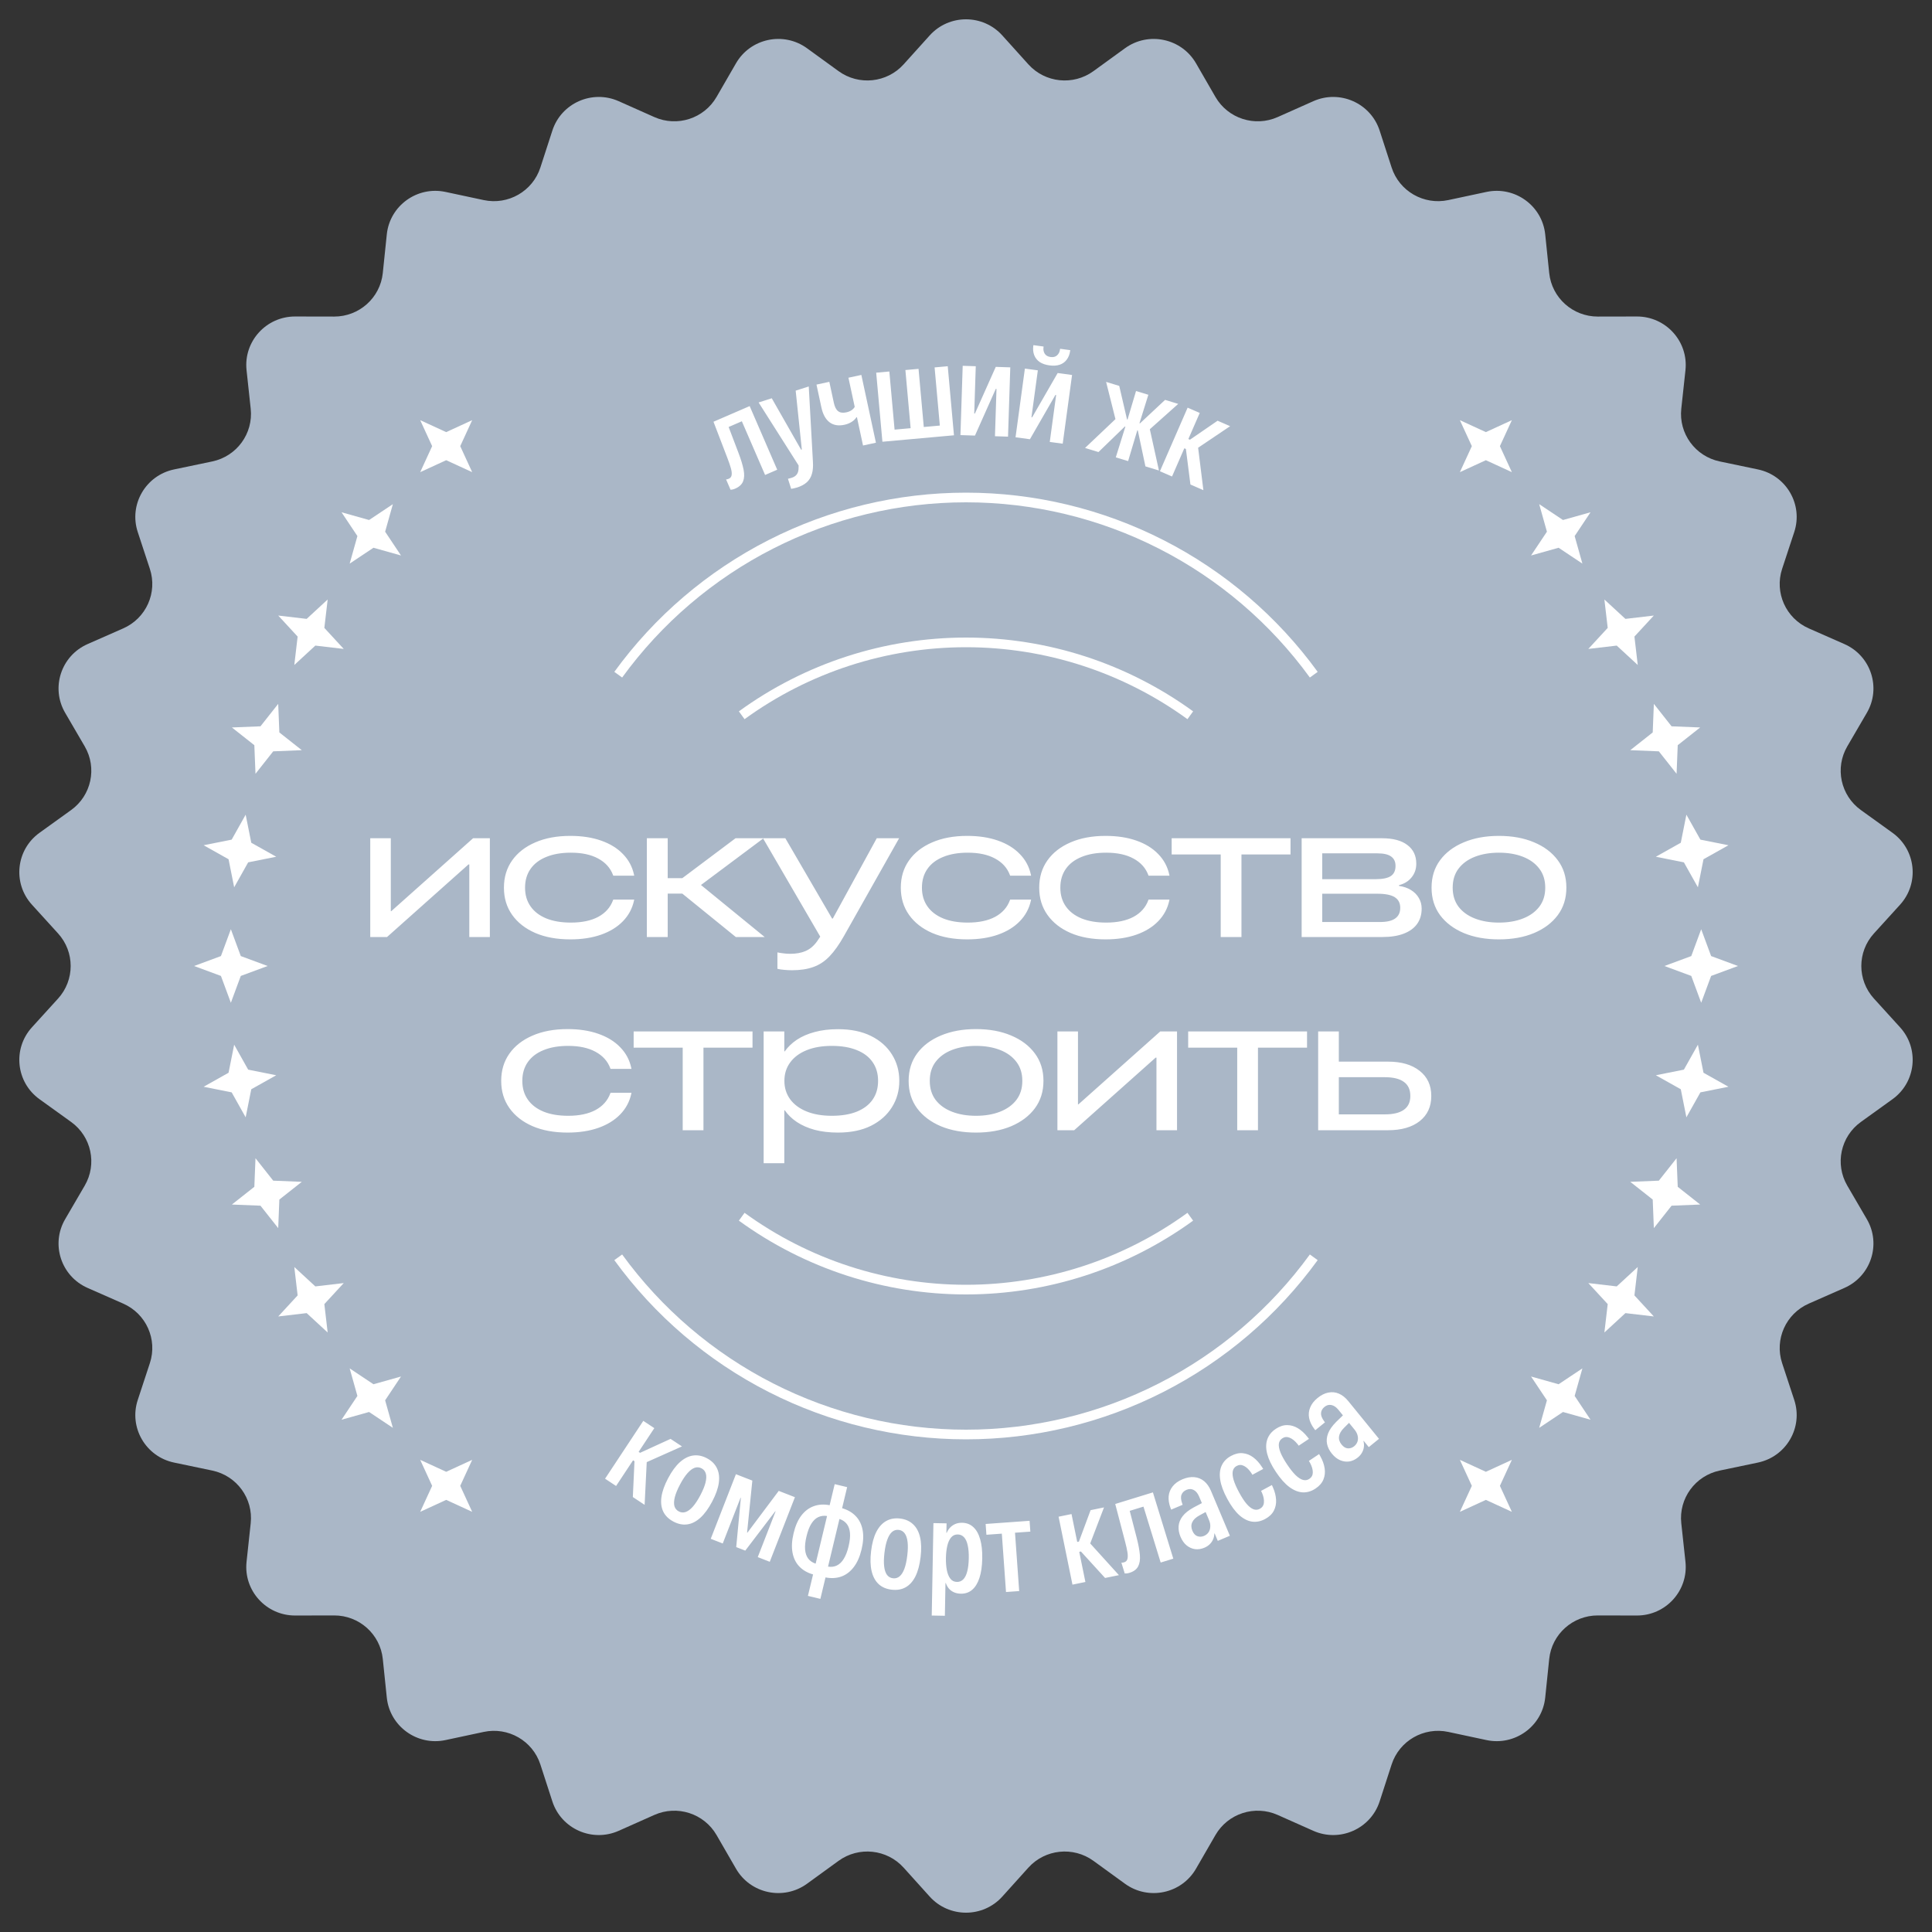
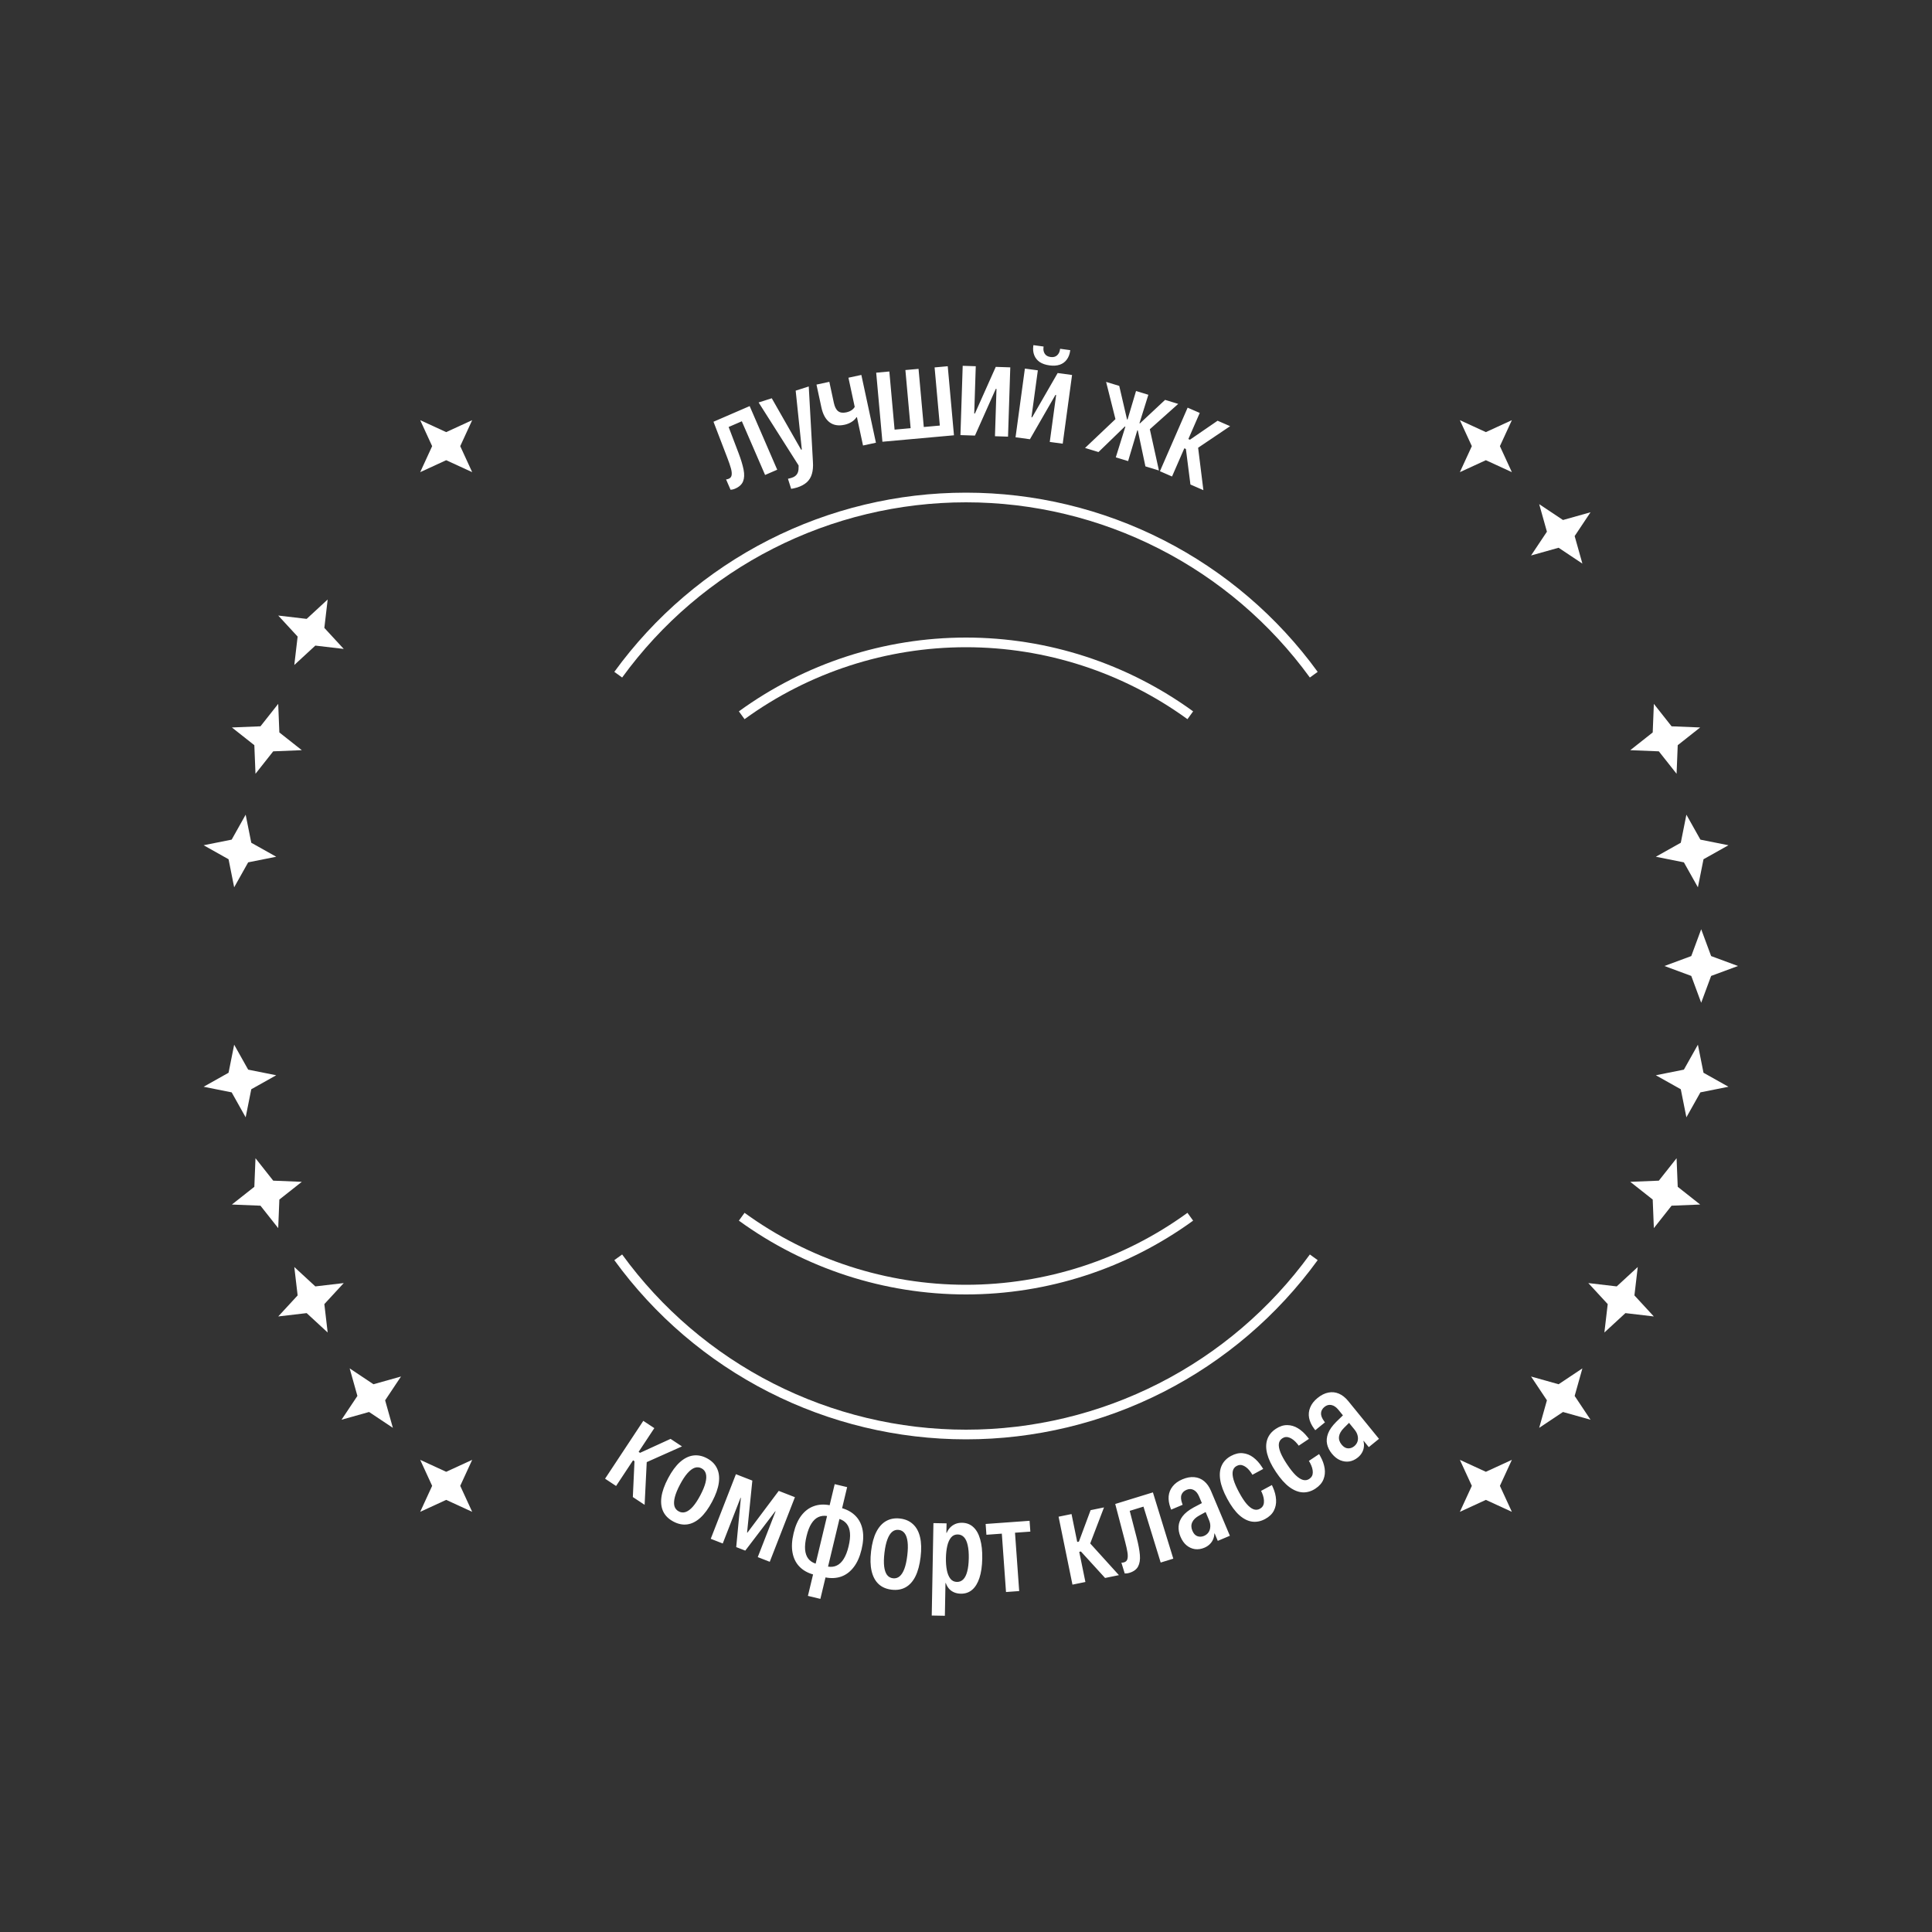
<svg xmlns="http://www.w3.org/2000/svg" width="200" height="200" viewBox="0 0 200 200" fill="none">
  <rect x="0" y="0" width="200" height="200" fill="#333333" stroke="none" />
-   <path d="M96.239 3.671C98.246 1.443 101.754 1.443 103.761 3.671L106.455 6.66C108.186 8.581 111.099 8.885 113.194 7.364L116.454 4.998C118.883 3.234 122.313 3.96 123.812 6.554L125.822 10.035C127.114 12.272 129.899 13.172 132.266 12.118L135.949 10.477C138.694 9.254 141.898 10.673 142.821 13.521L144.06 17.341C144.856 19.797 147.393 21.253 149.928 20.712L153.874 19.869C156.814 19.241 159.652 21.291 159.96 24.267L160.373 28.261C160.638 30.827 162.815 32.777 165.408 32.771L169.445 32.763C172.452 32.756 174.797 35.349 174.478 38.324L174.046 42.315C173.77 44.881 175.491 47.238 178.03 47.769L181.979 48.595C184.922 49.211 186.675 52.232 185.74 55.076L184.484 58.891C183.678 61.343 184.87 64.005 187.241 65.049L190.932 66.674C193.681 67.885 194.764 71.203 193.255 73.791L191.23 77.264C189.928 79.495 190.538 82.345 192.639 83.857L195.909 86.21C198.345 87.963 198.712 91.433 196.695 93.652L193.989 96.63C192.248 98.543 192.248 101.457 193.989 103.371L196.695 106.348C198.712 108.567 198.345 112.037 195.909 113.79L192.639 116.143C190.538 117.655 189.928 120.505 191.23 122.737L193.255 126.209C194.764 128.797 193.681 132.115 190.932 133.326L187.241 134.951C184.87 135.996 183.678 138.657 184.484 141.109L185.74 144.925C186.675 147.768 184.922 150.789 181.979 151.405L178.03 152.231C175.491 152.763 173.77 155.12 174.046 157.685L174.478 161.677C174.797 164.651 172.452 167.245 169.445 167.238L165.408 167.23C162.815 167.223 160.638 169.173 160.373 171.739L159.96 175.732C159.652 178.709 156.814 180.759 153.874 180.131L149.928 179.288C147.393 178.747 144.856 180.203 144.06 182.659L142.821 186.479C141.898 189.327 138.694 190.746 135.949 189.523L132.266 187.883C129.899 186.828 127.114 187.729 125.822 189.965L123.812 193.446C122.313 196.041 118.883 196.766 116.454 195.002L113.194 192.635C111.099 191.114 108.186 191.419 106.455 193.34L103.761 196.33C101.754 198.557 98.246 198.557 96.239 196.33L93.545 193.34C91.814 191.419 88.901 191.114 86.806 192.635L83.546 195.002C81.117 196.766 77.687 196.041 76.189 193.446L74.178 189.965C72.886 187.729 70.101 186.828 67.734 187.883L64.051 189.523C61.306 190.746 58.102 189.327 57.179 186.479L55.94 182.659C55.144 180.203 52.608 178.747 50.072 179.288L46.126 180.131C43.186 180.759 40.349 178.709 40.041 175.732L39.627 171.739C39.362 169.173 37.185 167.223 34.592 167.23L30.556 167.238C27.549 167.245 25.202 164.651 25.523 161.677L25.953 157.685C26.23 155.12 24.508 152.763 21.97 152.231L18.021 151.405C15.078 150.789 13.325 147.768 14.26 144.925L15.515 141.109C16.322 138.657 15.131 135.996 12.759 134.951L9.069 133.326C6.319 132.115 5.235 128.797 6.745 126.209L8.77 122.737C10.072 120.505 9.463 117.655 7.361 116.143L4.091 113.79C1.654 112.037 1.288 108.567 3.305 106.348L6.012 103.371C7.751 101.457 7.751 98.543 6.012 96.63L3.305 93.652C1.288 91.433 1.654 87.963 4.091 86.21L7.361 83.857C9.463 82.345 10.072 79.495 8.77 77.264L6.745 73.791C5.235 71.203 6.319 67.885 9.069 66.674L12.759 65.049C15.131 64.005 16.322 61.343 15.515 58.891L14.26 55.076C13.325 52.232 15.078 49.211 18.021 48.595L21.97 47.769C24.508 47.238 26.23 44.881 25.953 42.315L25.523 38.324C25.202 35.349 27.549 32.756 30.556 32.763L34.592 32.771C37.185 32.777 39.362 30.827 39.627 28.261L40.041 24.267C40.349 21.291 43.186 19.241 46.126 19.869L50.072 20.712C52.608 21.253 55.144 19.797 55.94 17.341L57.179 13.521C58.102 10.673 61.306 9.254 64.051 10.477L67.734 12.118C70.101 13.172 72.886 12.272 74.178 10.035L76.189 6.554C77.687 3.96 81.117 3.234 83.546 4.998L86.806 7.364C88.901 8.885 91.814 8.581 93.545 6.66L96.239 3.671Z" fill="#AAB7C7" />
  <path d="M76.45 46.888C76.705 47.558 76.88 48.135 76.976 48.62C77.07 49.101 77.052 49.503 76.924 49.826C76.796 50.15 76.525 50.401 76.111 50.581C76.011 50.624 75.915 50.656 75.824 50.675C75.733 50.694 75.668 50.703 75.627 50.701L75.163 49.628C75.195 49.624 75.238 49.618 75.289 49.611C75.343 49.597 75.395 49.58 75.445 49.558C75.612 49.486 75.71 49.361 75.738 49.185C75.769 49.003 75.744 48.768 75.664 48.48C75.582 48.188 75.463 47.837 75.305 47.428L73.86 43.659L77.605 42.038L80.457 48.625L79.202 49.168L76.796 43.61L75.428 44.202L76.45 46.888ZM82.517 50.466C82.391 50.506 82.274 50.537 82.165 50.557C82.063 50.58 81.975 50.596 81.901 50.605L81.569 49.563C81.622 49.551 81.68 49.537 81.742 49.522C81.809 49.506 81.877 49.486 81.946 49.464C82.202 49.383 82.387 49.257 82.5 49.087C82.619 48.92 82.675 48.684 82.669 48.38L82.672 48.185L78.532 41.663L79.893 41.229L83.459 47.482L82.777 46.602L83.154 46.481L83.114 47.592L82.368 40.44L83.722 40.007L84.153 47.791C84.187 48.288 84.152 48.71 84.048 49.059C83.949 49.407 83.773 49.695 83.521 49.924C83.268 50.152 82.934 50.333 82.517 50.466ZM90.676 45.831L89.34 46.118L88.709 43.184L88.662 43.194C88.539 43.384 88.369 43.546 88.151 43.682C87.938 43.816 87.693 43.913 87.417 43.973C86.789 44.108 86.271 44.019 85.863 43.706C85.46 43.392 85.182 42.883 85.031 42.178L84.522 39.813L85.852 39.527L86.321 41.705C86.409 42.115 86.554 42.401 86.757 42.562C86.964 42.723 87.246 42.765 87.602 42.688C87.74 42.658 87.866 42.617 87.981 42.565C88.099 42.507 88.199 42.441 88.281 42.367C88.363 42.294 88.429 42.212 88.48 42.122L87.83 39.101L89.167 38.813L90.676 45.831ZM91.347 45.729L90.703 38.58L92.064 38.457L92.607 44.476L94.268 44.326L93.726 38.307L95.087 38.185L95.63 44.203L97.291 44.054L96.749 38.035L98.11 37.912L98.754 45.061L91.347 45.729ZM99.425 45.042L99.658 37.868L101.011 37.912L100.852 42.804L101.282 42.818L100.485 43.791L103.081 37.979L104.584 38.028L104.351 45.202L102.998 45.158L103.157 40.26L102.727 40.245L103.525 39.266L100.928 45.091L99.425 45.042ZM105.128 45.267L106.096 38.155L107.437 38.337L106.777 43.187L107.204 43.245L106.311 44.131L109.489 38.617L110.979 38.819L110.012 45.931L108.671 45.749L109.331 40.892L108.905 40.834L109.799 39.942L106.618 45.47L105.128 45.267ZM108.638 37.825C108.227 37.769 107.889 37.651 107.623 37.473C107.363 37.29 107.177 37.056 107.064 36.769C106.951 36.482 106.919 36.16 106.967 35.804L106.978 35.729L108.034 35.873L108.023 35.954C107.989 36.207 108.032 36.429 108.153 36.62C108.275 36.807 108.476 36.92 108.756 36.958C109.031 36.995 109.253 36.94 109.42 36.793C109.592 36.641 109.696 36.439 109.73 36.186L109.741 36.105L110.791 36.248L110.781 36.322C110.732 36.679 110.616 36.981 110.43 37.227C110.25 37.474 110.007 37.65 109.703 37.756C109.399 37.857 109.044 37.88 108.638 37.825ZM113.715 46.797L112.323 46.372L115.62 43.247L115.516 43.566L114.503 39.533L115.863 39.948L116.669 43.417L116.722 43.433L117.602 40.478L118.877 40.867L117.957 43.81L118.01 43.826L120.609 41.396L121.969 41.811L118.885 44.565L118.989 44.247L119.973 48.706L118.573 48.279L117.786 44.559L117.734 44.542L116.782 47.733L115.507 47.344L116.498 44.166L116.446 44.15L113.715 46.797ZM122.764 46.478L122.601 46.407L121.328 49.327L120.075 48.781L122.943 42.201L124.197 42.747L123.019 45.448L123.182 45.519L126.045 43.553L127.342 44.118L123.88 46.45L124.006 46.161L124.574 50.742L123.233 50.157L122.764 46.478Z" fill="white" />
  <path d="M65.682 151.268L65.534 151.17L63.777 153.828L62.637 153.074L66.594 147.086L67.735 147.84L66.11 150.298L66.259 150.396L69.417 148.952L70.598 149.732L66.786 151.432L66.959 151.17L66.731 155.78L65.511 154.974L65.682 151.268ZM69.713 157.514C69.221 157.254 68.871 156.912 68.663 156.487C68.456 156.059 68.392 155.556 68.471 154.978C68.551 154.397 68.781 153.748 69.16 153.031L69.166 153.019C69.543 152.306 69.948 151.754 70.381 151.364C70.82 150.973 71.273 150.743 71.742 150.676C72.216 150.608 72.695 150.701 73.179 150.957C73.662 151.212 74.007 151.554 74.214 151.983C74.426 152.41 74.492 152.914 74.412 153.495C74.334 154.072 74.106 154.717 73.729 155.43L73.723 155.443C73.344 156.16 72.939 156.716 72.508 157.112C72.079 157.504 71.627 157.735 71.153 157.803C70.684 157.87 70.204 157.774 69.713 157.514ZM70.269 156.462C70.494 156.582 70.728 156.602 70.971 156.524C71.215 156.442 71.464 156.259 71.717 155.975C71.972 155.687 72.232 155.294 72.496 154.794L72.502 154.782C72.764 154.286 72.941 153.854 73.033 153.485C73.127 153.112 73.139 152.802 73.069 152.553C72.999 152.305 72.852 152.121 72.626 152.002C72.397 151.881 72.159 151.861 71.915 151.943C71.674 152.027 71.427 152.214 71.171 152.501C70.918 152.785 70.661 153.175 70.399 153.67L70.393 153.682C70.129 154.182 69.95 154.618 69.856 154.991C69.764 155.36 69.751 155.668 69.816 155.914C69.888 156.158 70.039 156.341 70.269 156.462ZM74.818 159.781L73.576 159.297L76.182 152.609L77.882 153.271L77.338 158.642L77.376 158.657L80.615 154.335L82.29 154.988L79.685 161.676L78.443 161.192L80.286 156.46L80.254 156.447L77.15 160.52L76.213 160.155L76.694 155.06L76.662 155.048L74.818 159.781ZM83.636 165.206L84.168 162.985C83.58 162.817 83.105 162.541 82.742 162.159C82.379 161.777 82.145 161.297 82.04 160.718C81.934 160.14 81.972 159.474 82.153 158.721L82.156 158.708C82.336 157.954 82.604 157.346 82.958 156.883C83.319 156.416 83.747 156.094 84.244 155.918C84.742 155.737 85.288 155.704 85.884 155.819L86.407 153.639L87.696 153.947L87.174 156.128C87.761 156.297 88.236 156.575 88.598 156.961C88.961 157.343 89.195 157.824 89.3 158.402C89.407 158.975 89.37 159.639 89.189 160.392L89.186 160.406C89.007 161.155 88.737 161.763 88.377 162.229C88.021 162.697 87.594 163.021 87.096 163.202C86.599 163.378 86.053 163.409 85.457 163.294L84.925 165.515L83.636 165.206ZM84.435 161.869L85.617 156.936C85.287 156.885 84.985 156.923 84.711 157.049C84.437 157.176 84.198 157.402 83.993 157.728C83.79 158.049 83.622 158.483 83.492 159.028L83.489 159.041C83.361 159.573 83.313 160.03 83.343 160.412C83.378 160.795 83.486 161.107 83.667 161.347C83.853 161.589 84.109 161.762 84.435 161.869ZM85.718 162.176C86.057 162.229 86.362 162.19 86.632 162.058C86.907 161.927 87.145 161.698 87.345 161.371C87.551 161.04 87.717 160.611 87.843 160.084L87.846 160.071C87.977 159.526 88.024 159.064 87.988 158.685C87.954 158.302 87.843 157.992 87.656 157.755C87.473 157.519 87.221 157.348 86.9 157.243L85.718 162.176ZM92.302 164.564C91.75 164.498 91.3 164.305 90.953 163.983C90.606 163.657 90.365 163.211 90.231 162.644C90.097 162.073 90.078 161.385 90.174 160.579L90.176 160.566C90.272 159.765 90.451 159.105 90.715 158.585C90.984 158.062 91.325 157.685 91.738 157.454C92.156 157.22 92.636 157.135 93.18 157.199C93.723 157.264 94.167 157.459 94.514 157.785C94.866 158.107 95.109 158.554 95.243 159.125C95.377 159.692 95.396 160.376 95.301 161.177L95.299 161.19C95.203 161.996 95.025 162.661 94.765 163.185C94.506 163.705 94.167 164.082 93.749 164.317C93.336 164.547 92.854 164.63 92.302 164.564ZM92.442 163.383C92.696 163.413 92.922 163.348 93.12 163.188C93.318 163.024 93.485 162.764 93.619 162.408C93.754 162.048 93.854 161.587 93.921 161.026L93.923 161.012C93.989 160.456 93.999 159.989 93.952 159.611C93.906 159.23 93.806 158.935 93.651 158.729C93.497 158.522 93.293 158.404 93.04 158.374C92.782 158.343 92.553 158.41 92.355 158.574C92.161 158.739 91.996 159.002 91.862 159.362C91.727 159.718 91.627 160.174 91.561 160.731L91.559 160.744C91.492 161.305 91.482 161.777 91.528 162.159C91.575 162.536 91.673 162.828 91.823 163.034C91.978 163.236 92.184 163.352 92.442 163.383ZM96.453 167.24L96.628 157.672L97.988 157.697L97.97 158.681L98.004 158.681C98.09 158.473 98.207 158.291 98.356 158.134C98.509 157.973 98.689 157.848 98.896 157.761C99.103 157.674 99.338 157.632 99.602 157.637C100.063 157.646 100.45 157.796 100.763 158.089C101.077 158.377 101.311 158.794 101.465 159.339C101.624 159.885 101.696 160.547 101.682 161.326L101.682 161.347C101.667 162.13 101.571 162.796 101.392 163.345C101.214 163.888 100.962 164.298 100.638 164.575C100.314 164.852 99.922 164.986 99.462 164.978C99.207 164.973 98.977 164.928 98.774 164.842C98.57 164.756 98.394 164.632 98.247 164.47C98.104 164.308 97.992 164.11 97.909 163.876L97.875 163.875L97.813 167.265L96.453 167.24ZM99.06 163.76C99.315 163.765 99.533 163.678 99.714 163.499C99.895 163.315 100.033 163.042 100.126 162.679C100.224 162.316 100.277 161.863 100.287 161.321L100.288 161.307C100.297 160.774 100.26 160.325 100.175 159.959C100.095 159.592 99.968 159.317 99.794 159.131C99.62 158.946 99.405 158.851 99.15 158.846C98.863 158.841 98.63 158.946 98.453 159.161C98.276 159.377 98.145 159.669 98.061 160.036C97.977 160.404 97.931 160.818 97.922 161.278L97.922 161.292C97.914 161.747 97.945 162.16 98.016 162.531C98.087 162.901 98.207 163.198 98.376 163.419C98.545 163.641 98.773 163.755 99.06 163.76ZM106.581 157.433L106.661 158.552L105.073 158.666L105.506 164.707L104.142 164.805L103.709 158.763L102.113 158.878L102.033 157.76L106.581 157.433ZM111.897 160.61L111.723 160.646L112.361 163.767L111.021 164.041L109.584 157.008L110.924 156.735L111.513 159.621L111.688 159.586L112.899 156.331L114.286 156.047L112.794 159.946L112.731 159.637L115.83 163.058L114.397 163.351L111.897 160.61ZM117.668 159.185C117.847 159.878 117.958 160.471 118 160.964C118.041 161.452 117.979 161.85 117.817 162.157C117.654 162.465 117.357 162.685 116.925 162.818C116.821 162.85 116.722 162.871 116.63 162.88C116.537 162.889 116.471 162.891 116.431 162.884L116.087 161.767C116.12 161.766 116.163 161.765 116.215 161.763C116.27 161.756 116.323 161.744 116.376 161.728C116.55 161.675 116.661 161.562 116.708 161.39C116.758 161.212 116.759 160.976 116.711 160.681C116.662 160.381 116.582 160.02 116.471 159.596L115.448 155.691L119.349 154.491L121.459 161.352L120.153 161.754L118.372 155.965L116.948 156.403L117.668 159.185ZM124.672 160.222C124.349 160.358 124.028 160.406 123.71 160.367C123.394 160.322 123.106 160.194 122.844 159.983C122.58 159.768 122.368 159.469 122.207 159.087L122.201 159.074C122.049 158.713 121.985 158.354 122.008 157.999C122.034 157.637 122.17 157.292 122.418 156.965C122.666 156.638 123.048 156.334 123.562 156.053L125.025 155.282L125.41 156.195L124.161 156.877C123.791 157.077 123.544 157.312 123.42 157.582C123.296 157.852 123.3 158.144 123.433 158.459L123.436 158.465C123.56 158.759 123.732 158.946 123.954 159.026C124.179 159.104 124.408 159.094 124.639 158.997C124.832 158.916 124.986 158.794 125.101 158.632C125.214 158.466 125.276 158.274 125.288 158.056C125.305 157.836 125.262 157.605 125.159 157.361L124.132 154.923C123.991 154.587 123.803 154.36 123.57 154.24C123.341 154.119 123.094 154.114 122.83 154.226C122.569 154.335 122.396 154.505 122.309 154.734C122.221 154.959 122.245 155.261 122.379 155.639L122.429 155.774L121.238 156.276L121.173 156.103C121.011 155.672 120.946 155.266 120.979 154.886C121.016 154.505 121.155 154.164 121.395 153.866C121.633 153.563 121.969 153.32 122.401 153.138C122.842 152.952 123.253 152.878 123.635 152.915C124.015 152.948 124.352 153.085 124.647 153.327C124.941 153.569 125.18 153.906 125.362 154.339L127.317 158.982L126.064 159.51L125.74 158.741L125.709 158.754C125.705 158.969 125.661 159.17 125.577 159.358C125.498 159.545 125.381 159.713 125.226 159.863C125.075 160.01 124.891 160.13 124.672 160.222ZM130.963 157.249C130.521 157.487 130.076 157.577 129.625 157.52C129.173 157.459 128.728 157.235 128.292 156.849C127.86 156.461 127.444 155.896 127.043 155.154L127.034 155.136C126.648 154.422 126.41 153.779 126.319 153.207C126.228 152.634 126.276 152.139 126.465 151.722C126.656 151.298 126.98 150.962 127.437 150.716C127.862 150.486 128.27 150.393 128.661 150.436C129.049 150.475 129.41 150.619 129.742 150.87C130.074 151.121 130.367 151.444 130.622 151.84L130.767 152.064L129.648 152.668L129.526 152.47C129.293 152.125 129.045 151.886 128.781 151.753C128.522 151.619 128.269 151.618 128.02 151.753C127.803 151.869 127.669 152.048 127.618 152.288C127.568 152.522 127.596 152.823 127.701 153.191C127.81 153.557 127.997 153.984 128.261 154.473L128.274 154.497C128.542 154.995 128.798 155.387 129.042 155.675C129.289 155.961 129.527 156.149 129.757 156.237C129.983 156.322 130.203 156.307 130.416 156.192C130.672 156.054 130.814 155.84 130.839 155.552C130.869 155.262 130.806 154.928 130.649 154.552L130.547 154.335L131.666 153.731L131.775 153.975C131.968 154.41 132.076 154.835 132.099 155.253C132.124 155.664 132.046 156.042 131.866 156.389C131.689 156.733 131.388 157.019 130.963 157.249ZM136.182 154.095C135.765 154.373 135.33 154.505 134.876 154.49C134.42 154.471 133.956 154.29 133.486 153.947C133.019 153.601 132.552 153.077 132.084 152.376L132.073 152.359C131.622 151.684 131.325 151.066 131.18 150.505C131.036 149.944 131.038 149.447 131.187 149.013C131.337 148.573 131.628 148.209 132.06 147.92C132.462 147.652 132.86 147.521 133.253 147.527C133.643 147.529 134.016 147.64 134.37 147.858C134.724 148.077 135.046 148.371 135.337 148.741L135.502 148.951L134.445 149.657L134.304 149.472C134.04 149.15 133.771 148.935 133.496 148.828C133.226 148.718 132.973 148.741 132.738 148.898C132.533 149.035 132.416 149.225 132.387 149.469C132.36 149.707 132.416 150.004 132.555 150.36C132.698 150.714 132.924 151.122 133.232 151.584L133.248 151.607C133.561 152.077 133.853 152.444 134.122 152.708C134.396 152.97 134.65 153.134 134.887 153.201C135.121 153.264 135.338 153.228 135.539 153.094C135.781 152.932 135.902 152.706 135.901 152.417C135.903 152.125 135.809 151.799 135.617 151.439L135.496 151.232L136.553 150.526L136.684 150.759C136.917 151.174 137.065 151.588 137.127 152.001C137.19 152.408 137.148 152.792 137.001 153.154C136.857 153.513 136.584 153.827 136.182 154.095ZM140.561 150.88C140.289 151.101 139.994 151.238 139.678 151.29C139.362 151.335 139.049 151.293 138.739 151.164C138.425 151.032 138.137 150.804 137.876 150.483L137.867 150.472C137.62 150.168 137.457 149.842 137.379 149.494C137.303 149.139 137.337 148.77 137.483 148.387C137.63 148.004 137.91 147.605 138.325 147.191L139.513 146.039L140.138 146.808L139.131 147.813C138.832 148.109 138.661 148.404 138.618 148.698C138.575 148.991 138.661 149.271 138.877 149.536L138.881 149.541C139.082 149.789 139.301 149.92 139.536 149.934C139.774 149.946 139.991 149.872 140.185 149.714C140.348 149.582 140.461 149.422 140.526 149.234C140.588 149.043 140.594 148.841 140.544 148.628C140.498 148.413 140.392 148.203 140.225 147.998L138.555 145.946C138.325 145.663 138.081 145.497 137.824 145.448C137.57 145.396 137.332 145.461 137.109 145.642C136.89 145.82 136.771 146.032 136.753 146.276C136.731 146.517 136.838 146.8 137.074 147.125L137.159 147.241L136.157 148.056L136.046 147.909C135.769 147.54 135.594 147.169 135.519 146.796C135.447 146.419 135.485 146.053 135.631 145.699C135.775 145.341 136.029 145.014 136.393 144.718C136.764 144.416 137.138 144.229 137.514 144.158C137.888 144.083 138.25 144.12 138.601 144.269C138.952 144.419 139.275 144.676 139.572 145.04L142.752 148.947L141.696 149.806L141.17 149.159L141.143 149.181C141.2 149.387 141.215 149.593 141.187 149.798C141.163 149.999 141.098 150.193 140.991 150.38C140.888 150.564 140.745 150.73 140.561 150.88Z" fill="white" />
-   <path d="M38.328 97V86.775H40.457V94.324H41.571L40.077 94.705L48.973 86.775H50.711V97H48.582V89.49H47.459L48.973 89.061L40.067 97H38.328ZM59.042 97.244C57.649 97.244 56.438 97.023 55.409 96.58C54.38 96.131 53.583 95.506 53.016 94.705C52.45 93.904 52.167 92.97 52.167 91.902V91.883C52.167 90.809 52.45 89.871 53.016 89.07C53.583 88.269 54.38 87.648 55.409 87.205C56.438 86.756 57.649 86.531 59.042 86.531C60.24 86.531 61.301 86.694 62.225 87.019C63.156 87.345 63.912 87.811 64.491 88.416C65.077 89.015 65.458 89.728 65.634 90.555L65.653 90.652H63.485L63.456 90.574C63.182 89.845 62.671 89.279 61.923 88.875C61.181 88.471 60.24 88.269 59.1 88.269C58.111 88.269 57.261 88.416 56.552 88.709C55.842 88.995 55.298 89.409 54.921 89.949C54.543 90.49 54.354 91.134 54.354 91.883V91.902C54.354 92.644 54.543 93.286 54.921 93.826C55.298 94.367 55.842 94.783 56.552 95.076C57.261 95.363 58.111 95.506 59.1 95.506C60.246 95.506 61.19 95.307 61.932 94.91C62.675 94.507 63.182 93.937 63.456 93.201L63.485 93.123H65.653L65.634 93.221C65.458 94.041 65.077 94.754 64.491 95.359C63.905 95.965 63.15 96.43 62.225 96.756C61.301 97.081 60.24 97.244 59.042 97.244ZM70.634 92.508H69.12V97H66.962V86.775H69.12V90.906H70.634L76.142 86.775H79.042L72.402 91.736V91.482L79.159 97H76.171L70.634 92.508ZM82.002 100.438C81.715 100.438 81.442 100.424 81.181 100.398C80.921 100.379 80.686 100.343 80.478 100.291V98.592C80.654 98.631 80.856 98.663 81.084 98.689C81.318 98.722 81.559 98.738 81.806 98.738C82.412 98.738 82.936 98.644 83.379 98.455C83.828 98.266 84.222 97.941 84.56 97.478L84.912 96.961L78.984 86.775H81.298L86.347 95.447L85.8 95.086H86.562L86.015 95.447L90.761 86.775H93.076L87.373 96.883C86.871 97.775 86.37 98.481 85.869 99.002C85.367 99.523 84.808 99.891 84.189 100.105C83.577 100.327 82.848 100.438 82.002 100.438ZM100.127 97.244C98.734 97.244 97.523 97.023 96.494 96.58C95.466 96.131 94.668 95.506 94.102 94.705C93.535 93.904 93.252 92.97 93.252 91.902V91.883C93.252 90.809 93.535 89.871 94.102 89.07C94.668 88.269 95.466 87.648 96.494 87.205C97.523 86.756 98.734 86.531 100.127 86.531C101.325 86.531 102.386 86.694 103.311 87.019C104.242 87.345 104.997 87.811 105.576 88.416C106.162 89.015 106.543 89.728 106.719 90.555L106.738 90.652H104.57L104.541 90.574C104.268 89.845 103.757 89.279 103.008 88.875C102.266 88.471 101.325 88.269 100.186 88.269C99.196 88.269 98.346 88.416 97.637 88.709C96.927 88.995 96.383 89.409 96.006 89.949C95.628 90.49 95.439 91.134 95.439 91.883V91.902C95.439 92.644 95.628 93.286 96.006 93.826C96.383 94.367 96.927 94.783 97.637 95.076C98.346 95.363 99.196 95.506 100.186 95.506C101.331 95.506 102.275 95.307 103.018 94.91C103.76 94.507 104.268 93.937 104.541 93.201L104.57 93.123H106.738L106.719 93.221C106.543 94.041 106.162 94.754 105.576 95.359C104.99 95.965 104.235 96.43 103.311 96.756C102.386 97.081 101.325 97.244 100.127 97.244ZM114.454 97.244C113.06 97.244 111.849 97.023 110.821 96.58C109.792 96.131 108.995 95.506 108.428 94.705C107.862 93.904 107.579 92.97 107.579 91.902V91.883C107.579 90.809 107.862 89.871 108.428 89.07C108.995 88.269 109.792 87.648 110.821 87.205C111.849 86.756 113.06 86.531 114.454 86.531C115.651 86.531 116.713 86.694 117.637 87.019C118.568 87.345 119.323 87.811 119.903 88.416C120.489 89.015 120.87 89.728 121.045 90.555L121.065 90.652H118.897L118.868 90.574C118.594 89.845 118.083 89.279 117.334 88.875C116.592 88.471 115.651 88.269 114.512 88.269C113.523 88.269 112.673 88.416 111.963 88.709C111.254 88.995 110.71 89.409 110.332 89.949C109.955 90.49 109.766 91.134 109.766 91.883V91.902C109.766 92.644 109.955 93.286 110.332 93.826C110.71 94.367 111.254 94.783 111.963 95.076C112.673 95.363 113.523 95.506 114.512 95.506C115.658 95.506 116.602 95.307 117.344 94.91C118.086 94.507 118.594 93.937 118.868 93.201L118.897 93.123H121.065L121.045 93.221C120.87 94.041 120.489 94.754 119.903 95.359C119.317 95.965 118.562 96.43 117.637 96.756C116.713 97.081 115.651 97.244 114.454 97.244ZM133.595 86.775V88.455H128.516V97H126.368V88.455H121.29V86.775H133.595ZM134.747 97V86.775H143.058C144.21 86.775 145.089 87.01 145.695 87.478C146.307 87.941 146.612 88.582 146.612 89.402V89.422C146.612 89.962 146.45 90.431 146.124 90.828C145.805 91.225 145.372 91.492 144.825 91.629V91.707C145.307 91.779 145.721 91.922 146.066 92.137C146.417 92.352 146.687 92.625 146.876 92.957C147.071 93.283 147.169 93.647 147.169 94.051V94.07C147.169 94.682 147.013 95.206 146.7 95.643C146.388 96.079 145.929 96.414 145.323 96.648C144.718 96.883 143.979 97 143.107 97H134.747ZM136.876 95.447H142.843C143.566 95.447 144.096 95.324 144.435 95.076C144.78 94.829 144.952 94.464 144.952 93.982V93.963C144.952 93.481 144.764 93.12 144.386 92.879C144.008 92.638 143.403 92.518 142.57 92.518H136.876V95.447ZM136.876 91.014H142.364C143.113 91.014 143.65 90.906 143.976 90.691C144.301 90.47 144.464 90.125 144.464 89.656V89.637C144.464 89.207 144.314 88.885 144.015 88.67C143.715 88.449 143.243 88.338 142.599 88.338H136.876V91.014ZM155.168 97.244C153.794 97.244 152.583 97.026 151.535 96.59C150.487 96.147 149.666 95.529 149.074 94.734C148.488 93.934 148.195 92.99 148.195 91.902V91.883C148.195 90.789 148.488 89.845 149.074 89.051C149.666 88.25 150.487 87.632 151.535 87.195C152.583 86.753 153.794 86.531 155.168 86.531C156.548 86.531 157.759 86.753 158.8 87.195C159.849 87.632 160.669 88.25 161.261 89.051C161.854 89.845 162.15 90.789 162.15 91.883V91.902C162.15 92.99 161.854 93.934 161.261 94.734C160.669 95.529 159.849 96.147 158.8 96.59C157.759 97.026 156.548 97.244 155.168 97.244ZM155.168 95.506C156.105 95.506 156.932 95.366 157.648 95.086C158.371 94.806 158.937 94.399 159.347 93.865C159.757 93.325 159.963 92.671 159.963 91.902V91.883C159.963 91.108 159.757 90.454 159.347 89.92C158.937 89.38 158.371 88.969 157.648 88.689C156.932 88.409 156.105 88.269 155.168 88.269C154.237 88.269 153.41 88.409 152.687 88.689C151.964 88.969 151.398 89.38 150.988 89.92C150.584 90.454 150.382 91.108 150.382 91.883V91.902C150.382 92.671 150.584 93.325 150.988 93.865C151.398 94.399 151.964 94.806 152.687 95.086C153.41 95.366 154.237 95.506 155.168 95.506ZM58.759 117.244C57.365 117.244 56.154 117.023 55.126 116.58C54.097 116.131 53.3 115.506 52.733 114.705C52.167 113.904 51.884 112.97 51.884 111.902V111.883C51.884 110.809 52.167 109.871 52.733 109.07C53.3 108.27 54.097 107.648 55.126 107.205C56.154 106.756 57.365 106.531 58.759 106.531C59.956 106.531 61.018 106.694 61.942 107.02C62.873 107.345 63.628 107.811 64.208 108.416C64.794 109.015 65.175 109.728 65.35 110.555L65.37 110.652H63.202L63.173 110.574C62.899 109.845 62.388 109.279 61.639 108.875C60.897 108.471 59.956 108.27 58.817 108.27C57.828 108.27 56.978 108.416 56.268 108.709C55.559 108.995 55.015 109.409 54.638 109.949C54.26 110.49 54.071 111.134 54.071 111.883V111.902C54.071 112.645 54.26 113.286 54.638 113.826C55.015 114.367 55.559 114.783 56.268 115.076C56.978 115.363 57.828 115.506 58.817 115.506C59.963 115.506 60.907 115.307 61.649 114.91C62.391 114.507 62.899 113.937 63.173 113.201L63.202 113.123H65.37L65.35 113.221C65.175 114.041 64.794 114.754 64.208 115.359C63.622 115.965 62.867 116.43 61.942 116.756C61.018 117.081 59.956 117.244 58.759 117.244ZM77.9 106.775V108.455H72.822V117H70.673V108.455H65.595V106.775H77.9ZM79.052 120.418V106.775H81.191V108.836H81.24C81.559 108.38 81.975 107.98 82.49 107.635C83.011 107.29 83.626 107.023 84.335 106.834C85.052 106.639 85.856 106.541 86.748 106.541C88.082 106.541 89.222 106.775 90.166 107.244C91.11 107.713 91.832 108.351 92.334 109.158C92.841 109.965 93.095 110.874 93.095 111.883V111.902C93.095 112.905 92.841 113.81 92.334 114.617C91.832 115.424 91.11 116.066 90.166 116.541C89.222 117.01 88.082 117.244 86.748 117.244C85.856 117.244 85.052 117.15 84.335 116.961C83.626 116.766 83.011 116.495 82.49 116.15C81.975 115.805 81.559 115.402 81.24 114.939H81.191V120.418H79.052ZM86.113 115.506C87.122 115.506 87.985 115.363 88.701 115.076C89.417 114.783 89.96 114.37 90.332 113.836C90.709 113.296 90.898 112.651 90.898 111.902V111.883C90.898 111.134 90.709 110.49 90.332 109.949C89.96 109.409 89.417 108.995 88.701 108.709C87.985 108.416 87.122 108.27 86.113 108.27C85.104 108.27 84.231 108.419 83.496 108.719C82.76 109.018 82.194 109.441 81.796 109.988C81.399 110.529 81.201 111.16 81.201 111.883V111.902C81.201 112.618 81.399 113.25 81.796 113.797C82.194 114.337 82.76 114.757 83.496 115.057C84.231 115.356 85.104 115.506 86.113 115.506ZM101.035 117.244C99.662 117.244 98.451 117.026 97.402 116.59C96.354 116.147 95.534 115.529 94.941 114.734C94.356 113.934 94.062 112.99 94.062 111.902V111.883C94.062 110.789 94.356 109.845 94.941 109.051C95.534 108.25 96.354 107.632 97.402 107.195C98.451 106.753 99.662 106.531 101.035 106.531C102.415 106.531 103.626 106.753 104.668 107.195C105.716 107.632 106.536 108.25 107.129 109.051C107.721 109.845 108.018 110.789 108.018 111.883V111.902C108.018 112.99 107.721 113.934 107.129 114.734C106.536 115.529 105.716 116.147 104.668 116.59C103.626 117.026 102.415 117.244 101.035 117.244ZM101.035 115.506C101.973 115.506 102.799 115.366 103.516 115.086C104.238 114.806 104.805 114.399 105.215 113.865C105.625 113.325 105.83 112.671 105.83 111.902V111.883C105.83 111.108 105.625 110.454 105.215 109.92C104.805 109.38 104.238 108.969 103.516 108.689C102.799 108.41 101.973 108.27 101.035 108.27C100.104 108.27 99.277 108.41 98.555 108.689C97.832 108.969 97.266 109.38 96.856 109.92C96.452 110.454 96.25 111.108 96.25 111.883V111.902C96.25 112.671 96.452 113.325 96.856 113.865C97.266 114.399 97.832 114.806 98.555 115.086C99.277 115.366 100.104 115.506 101.035 115.506ZM109.463 117V106.775H111.592V114.324H112.705L111.211 114.705L120.108 106.775H121.846V117H119.717V109.49H118.594L120.108 109.061L111.202 117H109.463ZM135.304 106.775V108.455H130.225V117H128.077V108.455H122.999V106.775H135.304ZM136.456 117V106.775H138.595V109.9H143.693C145.066 109.9 146.154 110.216 146.954 110.848C147.762 111.479 148.165 112.345 148.165 113.445V113.465C148.165 114.565 147.765 115.431 146.964 116.062C146.163 116.688 145.073 117 143.693 117H136.456ZM143.361 111.512H138.595V115.359H143.361C144.233 115.359 144.89 115.2 145.333 114.881C145.776 114.562 145.997 114.09 145.997 113.465V113.445C145.997 112.801 145.776 112.319 145.333 112C144.89 111.674 144.233 111.512 143.361 111.512Z" fill="white" />
-   <path d="M20.094 100L22.871 98.972L23.899 96.195L24.927 98.972L27.704 100L24.927 101.028L23.899 103.805L22.871 101.028L20.094 100Z" fill="white" />
  <path d="M21.078 87.499L23.982 86.919L25.431 84.336L26.012 87.24L28.594 88.69L25.69 89.27L24.241 91.853L23.66 88.949L21.078 87.499Z" fill="white" />
  <path d="M24.005 75.307L26.964 75.187L28.8 72.864L28.919 75.823L31.243 77.658L28.284 77.778L26.448 80.102L26.329 77.142L24.005 75.307Z" fill="white" />
  <path d="M28.803 63.722L31.745 64.067L33.921 62.059L33.576 65L35.584 67.177L32.643 66.832L30.466 68.84L30.811 65.898L28.803 63.722Z" fill="white" />
-   <path d="M35.355 53.03L38.206 53.831L40.67 52.189L39.869 55.04L41.512 57.504L38.661 56.703L36.197 58.346L36.998 55.494L35.355 53.03Z" fill="white" />
  <path d="M43.499 43.495L46.189 44.733L48.88 43.495L47.643 46.186L48.88 48.877L46.189 47.64L43.499 48.877L44.736 46.186L43.499 43.495Z" fill="white" />
  <path d="M156.508 43.495L155.27 46.186L156.508 48.877L153.817 47.64L151.126 48.877L152.364 46.186L151.126 43.495L153.817 44.733L156.508 43.495Z" fill="white" />
  <path d="M164.651 53.03L163.008 55.494L163.809 58.346L161.345 56.703L158.494 57.504L160.137 55.04L159.336 52.189L161.8 53.831L164.651 53.03Z" fill="white" />
-   <path d="M171.203 63.722L169.195 65.898L169.54 68.84L167.363 66.832L164.422 67.177L166.43 65L166.085 62.059L168.262 64.067L171.203 63.722Z" fill="white" />
  <path d="M176.002 75.307L173.678 77.142L173.559 80.102L171.723 77.778L168.764 77.658L171.088 75.823L171.207 72.864L173.042 75.188L176.002 75.307Z" fill="white" />
  <path d="M178.929 87.499L176.346 88.949L175.766 91.853L174.316 89.27L171.412 88.69L173.995 87.24L174.575 84.336L176.025 86.919L178.929 87.499Z" fill="white" />
  <path d="M179.913 100L177.135 101.028L176.107 103.805L175.08 101.028L172.302 100L175.08 98.972L176.107 96.195L177.135 98.972L179.913 100Z" fill="white" />
  <path d="M178.929 112.501L176.025 113.081L174.575 115.664L173.995 112.76L171.412 111.31L174.316 110.729L175.766 108.147L176.346 111.051L178.929 112.501Z" fill="white" />
  <path d="M176.002 124.693L173.042 124.813L171.207 127.136L171.088 124.177L168.764 122.342L171.723 122.222L173.559 119.899L173.678 122.858L176.002 124.693Z" fill="white" />
  <path d="M171.203 136.278L168.262 135.933L166.085 137.941L166.43 135L164.422 132.823L167.363 133.168L169.54 131.16L169.195 134.101L171.203 136.278Z" fill="white" />
  <path d="M164.651 146.97L161.8 146.169L159.336 147.811L160.137 144.96L158.494 142.496L161.345 143.297L163.809 141.654L163.008 144.506L164.651 146.97Z" fill="white" />
  <path d="M156.508 156.505L153.817 155.267L151.126 156.505L152.364 153.814L151.126 151.123L153.817 152.36L156.508 151.123L155.27 153.814L156.508 156.505Z" fill="white" />
  <path d="M43.499 156.504L44.736 153.814L43.499 151.123L46.189 152.36L48.88 151.123L47.643 153.814L48.88 156.504L46.189 155.267L43.499 156.504Z" fill="white" />
  <path d="M35.355 146.97L36.998 144.506L36.197 141.654L38.661 143.297L41.512 142.496L39.869 144.96L40.67 147.811L38.206 146.168L35.355 146.97Z" fill="white" />
  <path d="M28.803 136.278L30.811 134.101L30.466 131.16L32.643 133.168L35.584 132.823L33.576 135L33.921 137.941L31.745 135.933L28.803 136.278Z" fill="white" />
  <path d="M24.005 124.693L26.329 122.858L26.448 119.899L28.284 122.222L31.243 122.342L28.919 124.177L28.8 127.136L26.964 124.813L24.005 124.693Z" fill="white" />
  <path d="M21.078 112.501L23.66 111.051L24.241 108.147L25.69 110.729L28.594 111.31L26.012 112.76L25.431 115.664L23.982 113.081L21.078 112.501Z" fill="white" />
  <path d="M136.001 130.156C131.873 135.838 126.46 140.462 120.203 143.65C113.945 146.838 107.023 148.5 100 148.5C92.977 148.5 86.055 146.838 79.797 143.65C73.54 140.462 68.126 135.838 63.999 130.156" stroke="white" />
  <path d="M123.218 125.956C116.469 130.859 108.342 133.5 100 133.5C91.658 133.5 83.531 130.859 76.782 125.956" stroke="white" />
  <path d="M136.001 69.844C131.873 64.162 126.46 59.538 120.203 56.35C113.945 53.162 107.023 51.5 100 51.5C92.977 51.5 86.055 53.162 79.797 56.35C73.54 59.538 68.126 64.162 63.999 69.844" stroke="white" />
  <path d="M123.218 74.044C116.469 69.141 108.342 66.5 100 66.5C91.658 66.5 83.531 69.141 76.782 74.044" stroke="white" />
</svg>